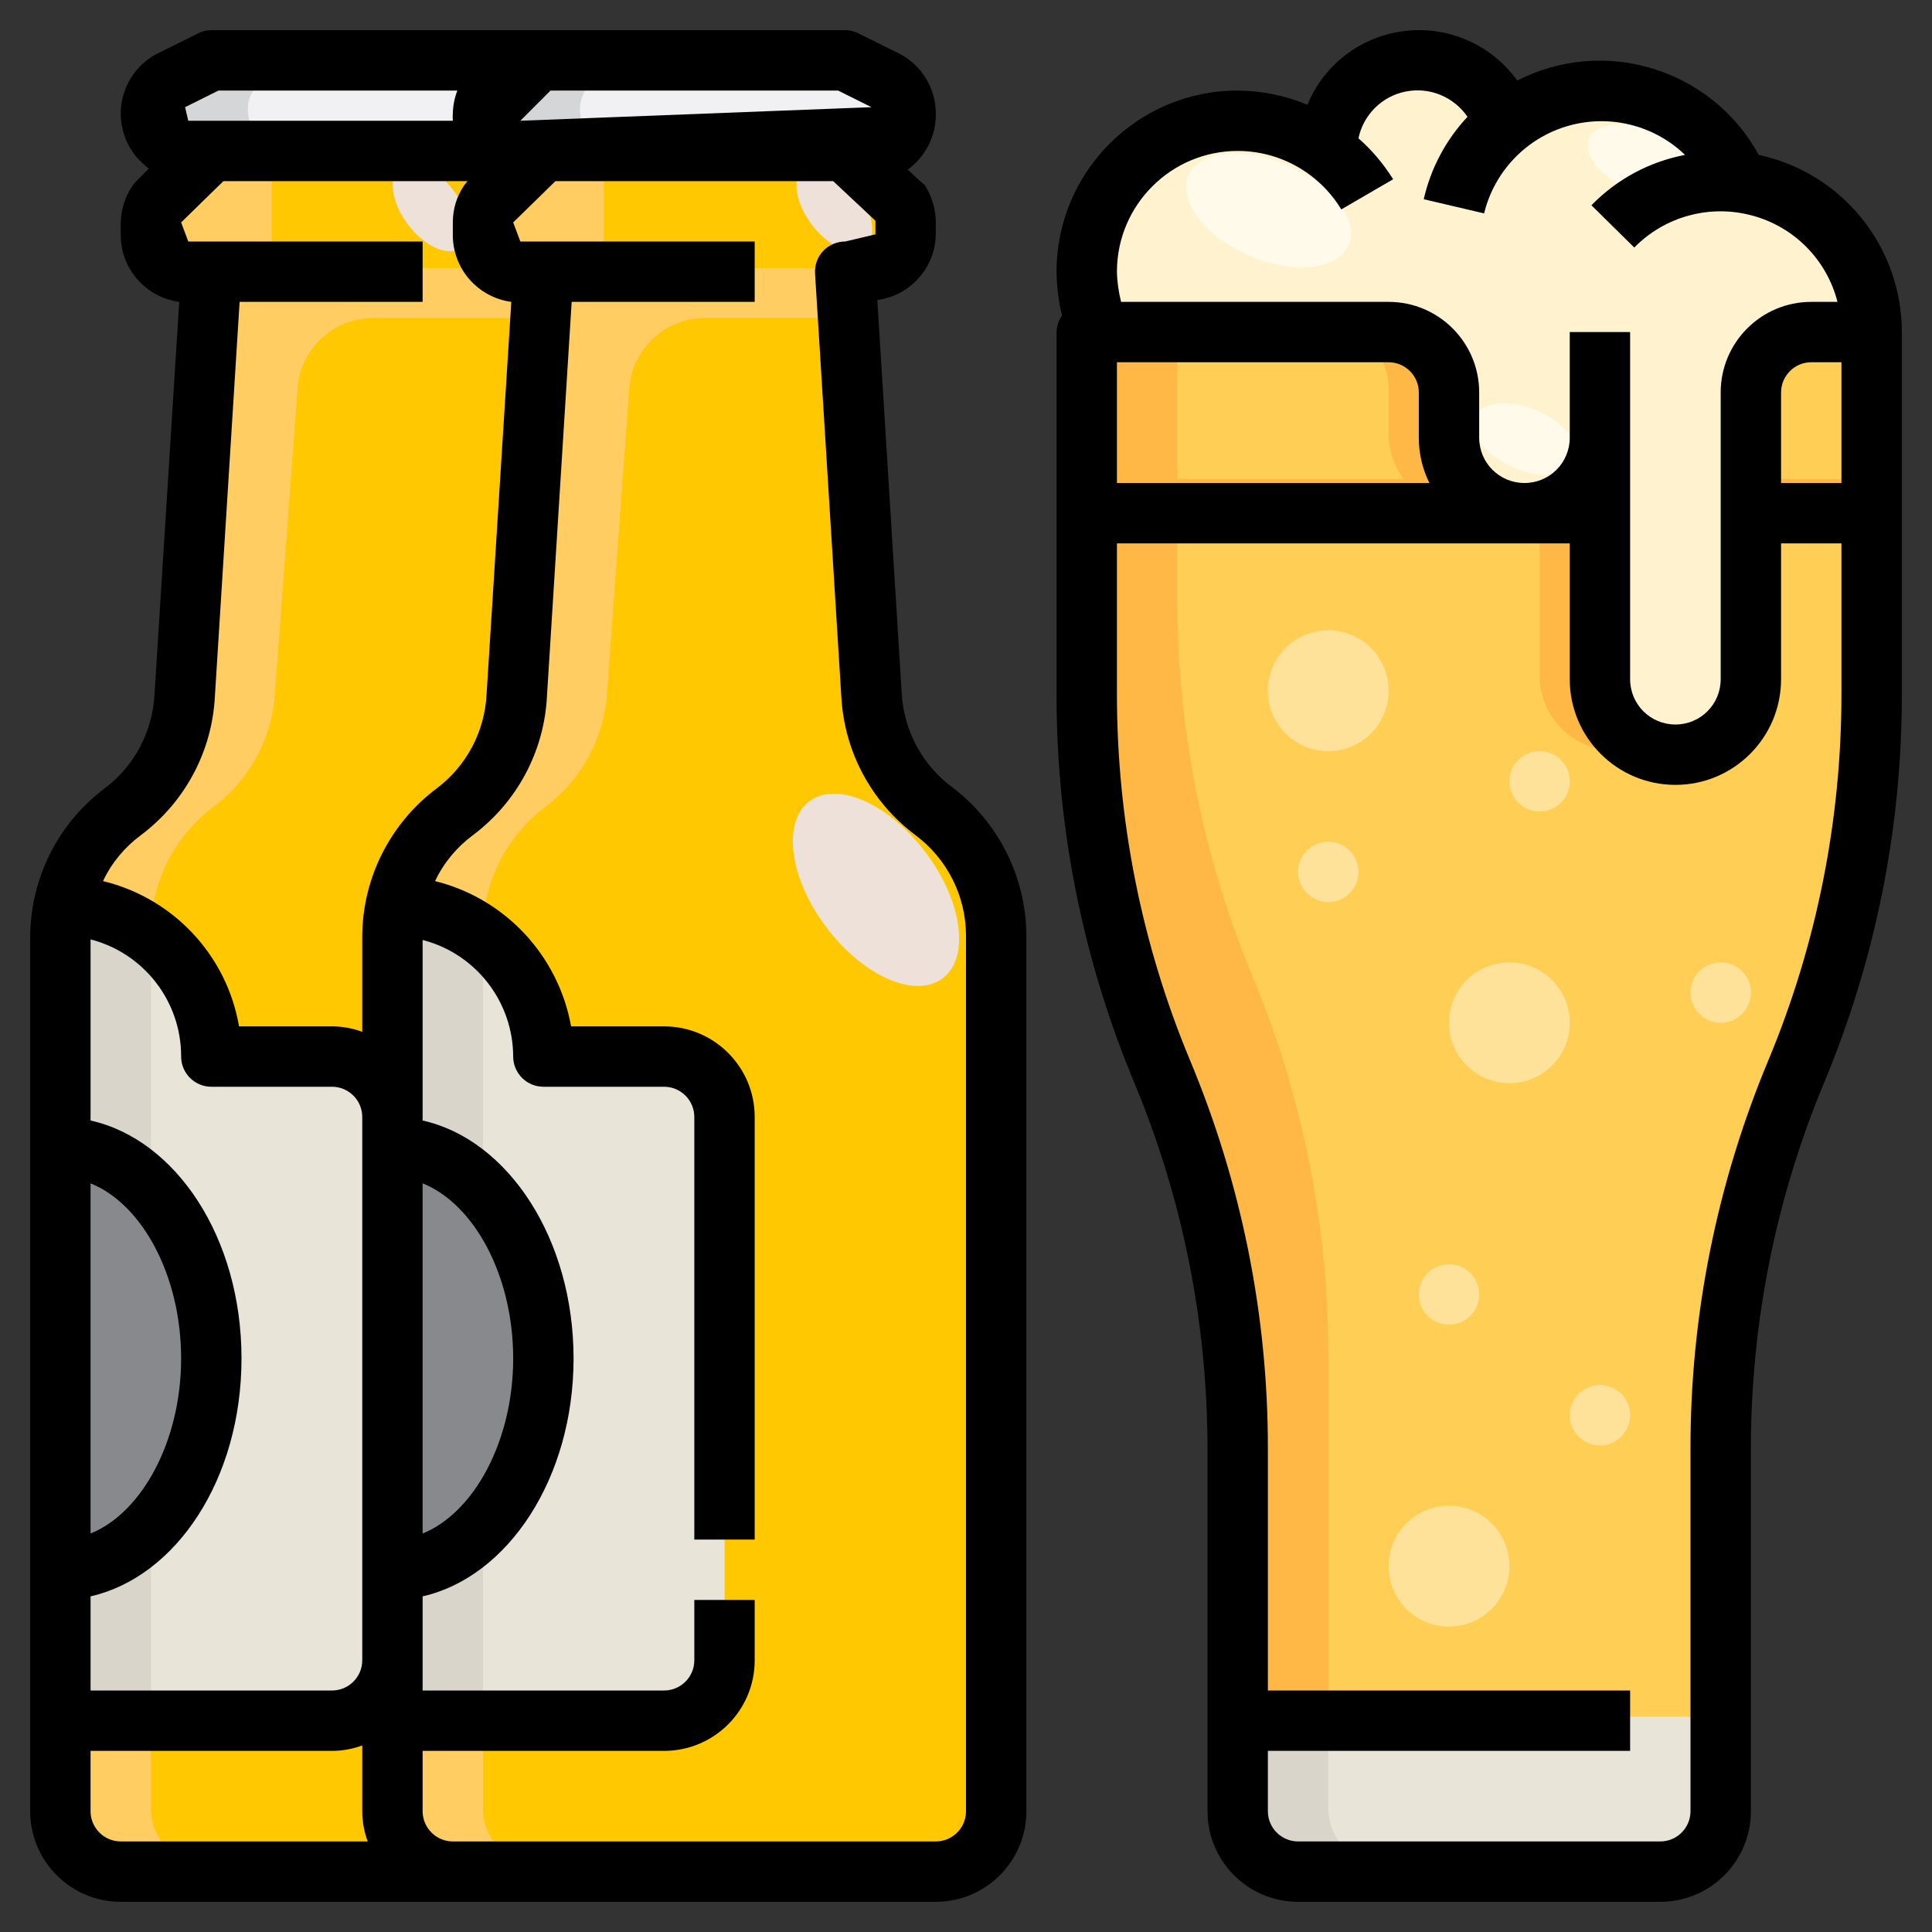
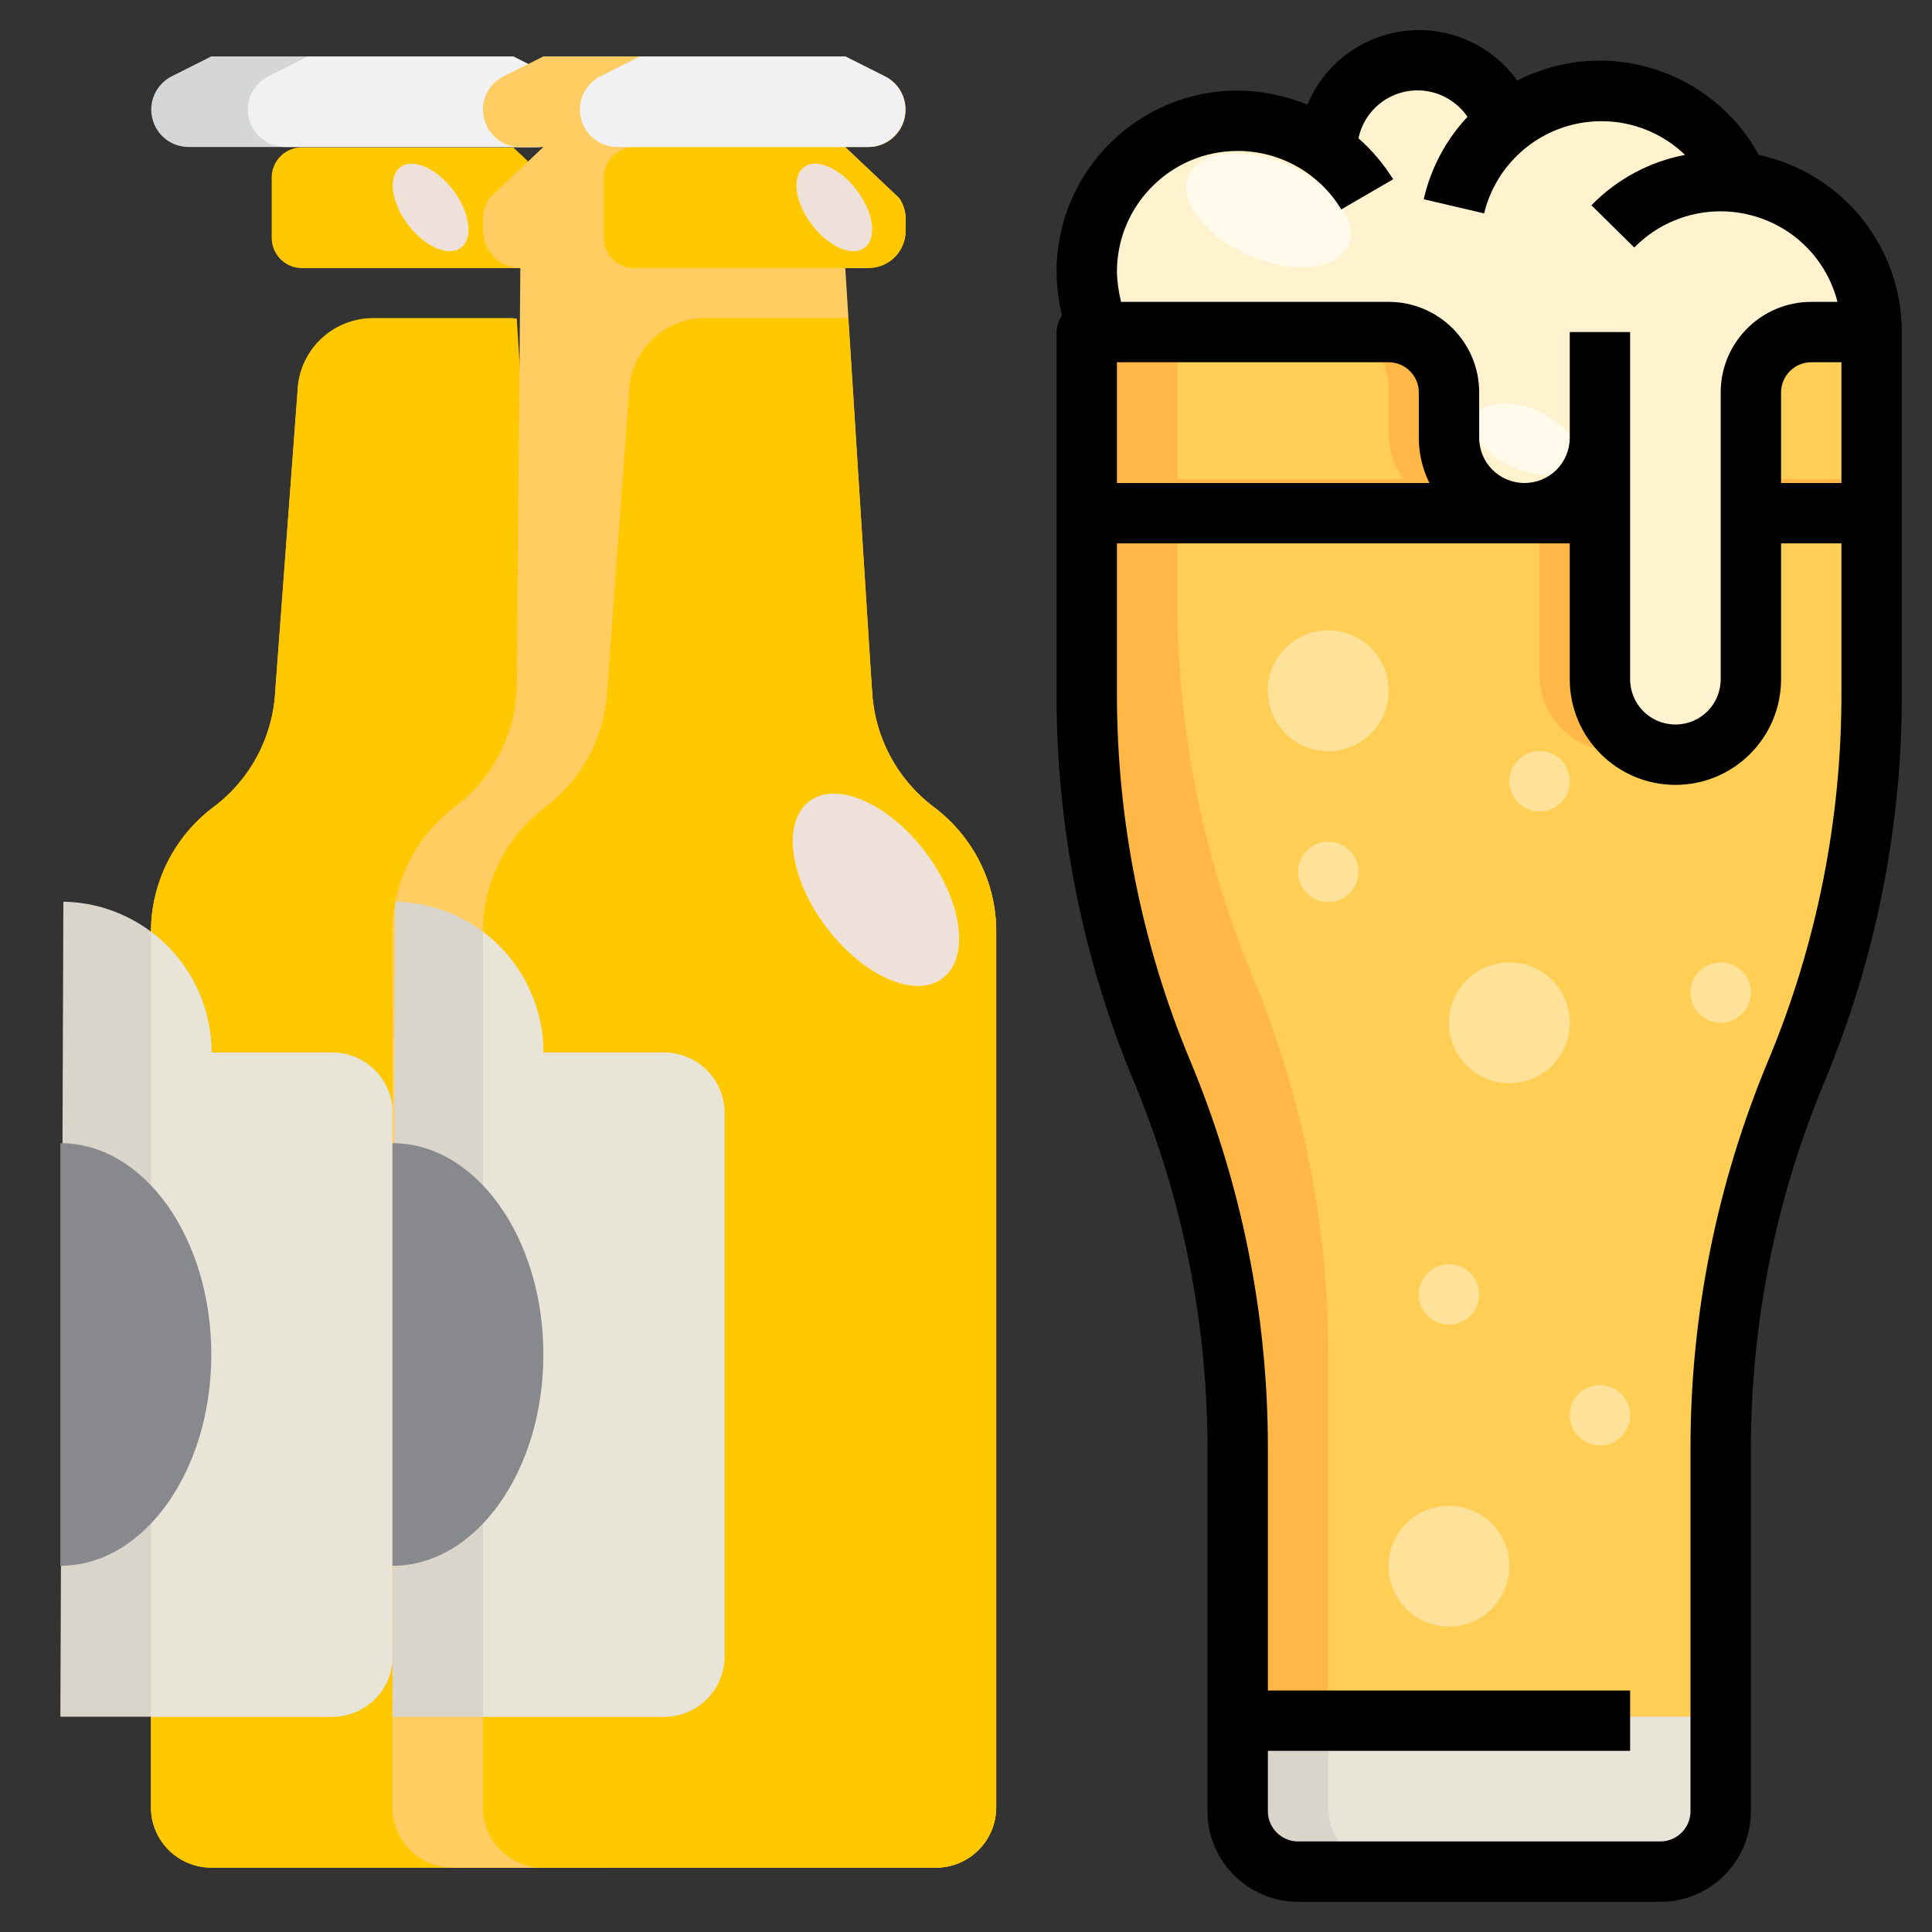
<svg xmlns="http://www.w3.org/2000/svg" xmlns:xlink="http://www.w3.org/1999/xlink" width="40px" height="40px" viewBox="0 0 40 40" version="1.1">
  <rect x="0" y="0" width="40" height="40" fill="#333333" stroke="none" />
  <defs>
    <filter id="alpha" filterUnits="objectBoundingBox" x="0%" y="0%" width="100%" height="100%">
      <feColorMatrix type="matrix" in="SourceGraphic" values="0 0 0 0 1 0 0 0 0 1 0 0 0 0 1 0 0 0 1 0" />
    </filter>
    <mask id="mask0">
      <g filter="url(#alpha)">
        <rect x="0" y="0" width="40" height="40" style="fill:rgb(0%,0%,0%);fill-opacity:0.502;stroke:none;" />
      </g>
    </mask>
    <clipPath id="clip1">
      <rect x="0" y="0" width="40" height="40" />
    </clipPath>
    <g id="surface5" clip-path="url(#clip1)">
      <path style=" stroke:none;fill-rule:nonzero;fill:rgb(100%,96.078%,86.667%);fill-opacity:1;" d="M 32.5 21.176 C 32.5 20.484 31.941 19.926 31.25 19.926 C 30.559 19.926 30 20.484 30 21.176 C 30 21.867 30.559 22.426 31.25 22.426 C 31.941 22.426 32.5 21.867 32.5 21.176 Z M 32.5 21.176 " />
    </g>
    <mask id="mask1">
      <g filter="url(#alpha)">
        <rect x="0" y="0" width="40" height="40" style="fill:rgb(0%,0%,0%);fill-opacity:0.502;stroke:none;" />
      </g>
    </mask>
    <clipPath id="clip2">
      <rect x="0" y="0" width="40" height="40" />
    </clipPath>
    <g id="surface8" clip-path="url(#clip2)">
      <path style=" stroke:none;fill-rule:nonzero;fill:rgb(100%,96.078%,86.667%);fill-opacity:1;" d="M 31.25 32.426 C 31.25 31.734 30.691 31.176 30 31.176 C 29.309 31.176 28.75 31.734 28.75 32.426 C 28.75 33.117 29.309 33.676 30 33.676 C 30.691 33.676 31.25 33.117 31.25 32.426 Z M 31.25 32.426 " />
    </g>
    <mask id="mask2">
      <g filter="url(#alpha)">
        <rect x="0" y="0" width="40" height="40" style="fill:rgb(0%,0%,0%);fill-opacity:0.502;stroke:none;" />
      </g>
    </mask>
    <clipPath id="clip3">
      <rect x="0" y="0" width="40" height="40" />
    </clipPath>
    <g id="surface11" clip-path="url(#clip3)">
      <path style=" stroke:none;fill-rule:nonzero;fill:rgb(100%,96.078%,86.667%);fill-opacity:1;" d="M 28.75 14.301 C 28.75 13.609 28.191 13.051 27.5 13.051 C 26.809 13.051 26.25 13.609 26.25 14.301 C 26.25 14.992 26.809 15.551 27.5 15.551 C 28.191 15.551 28.75 14.992 28.75 14.301 Z M 28.75 14.301 " />
    </g>
    <mask id="mask3">
      <g filter="url(#alpha)">
        <rect x="0" y="0" width="40" height="40" style="fill:rgb(0%,0%,0%);fill-opacity:0.502;stroke:none;" />
      </g>
    </mask>
    <clipPath id="clip4">
      <rect x="0" y="0" width="40" height="40" />
    </clipPath>
    <g id="surface14" clip-path="url(#clip4)">
      <path style=" stroke:none;fill-rule:nonzero;fill:rgb(100%,96.078%,86.667%);fill-opacity:1;" d="M 33.75 29.301 C 33.75 28.953 33.469 28.676 33.125 28.676 C 32.781 28.676 32.5 28.953 32.5 29.301 C 32.5 29.645 32.781 29.926 33.125 29.926 C 33.469 29.926 33.75 29.645 33.75 29.301 Z M 33.75 29.301 " />
    </g>
    <mask id="mask4">
      <g filter="url(#alpha)">
        <rect x="0" y="0" width="40" height="40" style="fill:rgb(0%,0%,0%);fill-opacity:0.502;stroke:none;" />
      </g>
    </mask>
    <clipPath id="clip5">
      <rect x="0" y="0" width="40" height="40" />
    </clipPath>
    <g id="surface17" clip-path="url(#clip5)">
      <path style=" stroke:none;fill-rule:nonzero;fill:rgb(100%,96.078%,86.667%);fill-opacity:1;" d="M 36.25 20.551 C 36.25 20.203 35.969 19.926 35.625 19.926 C 35.281 19.926 35 20.203 35 20.551 C 35 20.895 35.281 21.176 35.625 21.176 C 35.969 21.176 36.25 20.895 36.25 20.551 Z M 36.25 20.551 " />
    </g>
    <mask id="mask5">
      <g filter="url(#alpha)">
        <rect x="0" y="0" width="40" height="40" style="fill:rgb(0%,0%,0%);fill-opacity:0.502;stroke:none;" />
      </g>
    </mask>
    <clipPath id="clip6">
      <rect x="0" y="0" width="40" height="40" />
    </clipPath>
    <g id="surface20" clip-path="url(#clip6)">
      <path style=" stroke:none;fill-rule:nonzero;fill:rgb(100%,96.078%,86.667%);fill-opacity:1;" d="M 30.625 26.801 C 30.625 26.453 30.344 26.176 30 26.176 C 29.656 26.176 29.375 26.453 29.375 26.801 C 29.375 27.145 29.656 27.426 30 27.426 C 30.344 27.426 30.625 27.145 30.625 26.801 Z M 30.625 26.801 " />
    </g>
    <mask id="mask6">
      <g filter="url(#alpha)">
        <rect x="0" y="0" width="40" height="40" style="fill:rgb(0%,0%,0%);fill-opacity:0.502;stroke:none;" />
      </g>
    </mask>
    <clipPath id="clip7">
      <rect x="0" y="0" width="40" height="40" />
    </clipPath>
    <g id="surface23" clip-path="url(#clip7)">
      <path style=" stroke:none;fill-rule:nonzero;fill:rgb(100%,96.078%,86.667%);fill-opacity:1;" d="M 28.125 18.051 C 28.125 17.703 27.844 17.426 27.5 17.426 C 27.156 17.426 26.875 17.703 26.875 18.051 C 26.875 18.395 27.156 18.676 27.5 18.676 C 27.844 18.676 28.125 18.395 28.125 18.051 Z M 28.125 18.051 " />
    </g>
    <mask id="mask7">
      <g filter="url(#alpha)">
        <rect x="0" y="0" width="40" height="40" style="fill:rgb(0%,0%,0%);fill-opacity:0.502;stroke:none;" />
      </g>
    </mask>
    <clipPath id="clip8">
      <rect x="0" y="0" width="40" height="40" />
    </clipPath>
    <g id="surface26" clip-path="url(#clip8)">
      <path style=" stroke:none;fill-rule:nonzero;fill:rgb(100%,96.078%,86.667%);fill-opacity:1;" d="M 32.5 16.176 C 32.5 15.828 32.219 15.551 31.875 15.551 C 31.531 15.551 31.25 15.828 31.25 16.176 C 31.25 16.52 31.531 16.801 31.875 16.801 C 32.219 16.801 32.5 16.52 32.5 16.176 Z M 32.5 16.176 " />
    </g>
  </defs>
  <g id="surface1">
-     <path style=" stroke:none;fill-rule:nonzero;fill:rgb(100%,80.392%,38.039%);fill-opacity:1;" d="M 13.75 37.418 L 13.75 19.293 C 13.75 18.277 13.27 17.316 12.457 16.707 C 11.691 16.133 11.219 15.25 11.168 14.293 L 10.625 5.543 L 11.102 5.543 C 11.527 5.543 11.875 5.195 11.875 4.77 L 11.875 4.523 C 11.871 4.375 11.828 4.227 11.742 4.102 L 10.625 3.043 L 11.102 3.043 C 11.527 3.043 11.875 2.695 11.875 2.27 C 11.875 1.977 11.707 1.711 11.445 1.582 L 10.625 1.168 L 4.375 1.168 L 3.551 1.582 C 3.289 1.711 3.125 1.977 3.125 2.27 C 3.125 2.477 3.203 2.672 3.352 2.82 C 3.496 2.965 3.695 3.047 3.898 3.043 L 4.375 3.043 L 3.258 4.102 C 3.176 4.227 3.133 4.375 3.133 4.523 L 3.133 4.77 C 3.129 4.973 3.211 5.172 3.355 5.316 C 3.5 5.461 3.695 5.543 3.898 5.543 L 4.375 5.543 L 3.82 14.293 C 3.77 15.25 3.301 16.133 2.531 16.707 C 1.723 17.32 1.246 18.277 1.25 19.293 L 1.25 37.418 C 1.25 38.109 1.809 38.668 2.5 38.668 L 12.5 38.668 C 13.191 38.668 13.75 38.109 13.75 37.418 Z M 13.75 37.418 " />
    <path style=" stroke:none;fill-rule:nonzero;fill:rgb(100%,78.431%,0%);fill-opacity:1;" d="M 13.75 19.195 C 13.723 18.199 13.234 17.273 12.426 16.695 C 11.68 16.113 11.227 15.242 11.176 14.301 L 10.625 6.586 L 7.719 6.586 C 6.895 6.59 6.215 7.23 6.164 8.051 L 5.699 14.301 C 5.652 15.258 5.18 16.141 4.414 16.711 C 3.602 17.324 3.125 18.277 3.125 19.293 L 3.125 37.418 C 3.125 38.109 3.684 38.668 4.375 38.668 L 12.5 38.668 C 13.191 38.668 13.75 38.109 13.75 37.418 Z M 13.75 19.195 " />
    <path style=" stroke:none;fill-rule:nonzero;fill:rgb(100%,78.431%,0%);fill-opacity:1;" d="M 13.75 19.195 C 13.723 18.199 13.234 17.273 12.426 16.695 C 11.68 16.113 11.227 15.242 11.176 14.301 L 10.699 6.594 L 7.719 6.594 C 6.895 6.594 6.215 7.234 6.164 8.055 L 5.699 14.305 C 5.652 15.262 5.18 16.148 4.414 16.719 C 3.605 17.328 3.129 18.281 3.125 19.293 L 3.125 37.418 C 3.125 38.109 3.684 38.668 4.375 38.668 L 12.5 38.668 C 13.191 38.668 13.75 38.109 13.75 37.418 Z M 13.75 19.195 " />
    <path style=" stroke:none;fill-rule:nonzero;fill:rgb(85.098%,83.529%,79.216%);fill-opacity:1;" d="M 1.312 18.668 C 3.016 18.699 4.383 20.09 4.383 21.793 L 6.883 21.793 C 7.57 21.793 8.133 22.352 8.133 23.043 L 8.133 34.293 C 8.133 34.984 7.57 35.543 6.883 35.543 L 1.25 35.543 Z M 1.312 18.668 " />
    <path style=" stroke:none;fill-rule:nonzero;fill:rgb(100%,78.431%,0%);fill-opacity:1;" d="M 6.25 5.551 L 11.102 5.551 C 11.305 5.551 11.504 5.469 11.648 5.32 C 11.797 5.176 11.875 4.977 11.875 4.77 L 11.875 4.523 C 11.871 4.375 11.828 4.227 11.742 4.102 L 10.625 3.051 L 6.25 3.051 C 5.906 3.051 5.625 3.328 5.625 3.676 L 5.625 4.926 C 5.625 5.27 5.906 5.551 6.25 5.551 Z M 6.25 5.551 " />
    <path style=" stroke:none;fill-rule:nonzero;fill:rgb(83.529%,83.922%,84.706%);fill-opacity:1;" d="M 10.625 3.051 L 11.094 3.051 C 11.457 3.055 11.773 2.809 11.855 2.457 C 11.938 2.105 11.766 1.742 11.438 1.586 L 10.625 1.168 L 4.375 1.168 L 3.551 1.582 C 3.234 1.746 3.07 2.102 3.152 2.445 C 3.234 2.793 3.539 3.039 3.895 3.043 L 10.625 3.043 Z M 10.625 3.051 " />
    <path style=" stroke:none;fill-rule:nonzero;fill:rgb(94.51%,94.51%,95.294%);fill-opacity:1;" d="M 11.105 3.043 C 11.469 3.051 11.785 2.805 11.867 2.449 C 11.949 2.098 11.777 1.738 11.449 1.582 L 10.625 1.168 L 6.375 1.168 L 5.551 1.582 C 5.234 1.746 5.07 2.102 5.152 2.449 C 5.238 2.797 5.543 3.039 5.898 3.043 Z M 11.105 3.043 " />
    <path style=" stroke:none;fill-rule:nonzero;fill:rgb(90.98%,89.412%,84.706%);fill-opacity:1;" d="M 4.375 21.793 C 4.375 20.809 3.91 19.883 3.125 19.293 L 3.125 35.543 L 6.875 35.543 C 7.566 35.543 8.125 34.984 8.125 34.293 L 8.125 23.043 C 8.125 22.352 7.566 21.793 6.875 21.793 Z M 4.375 21.793 " />
    <path style=" stroke:none;fill-rule:nonzero;fill:rgb(53.333%,53.725%,55.294%);fill-opacity:1;" d="M 1.25 23.668 C 2.977 23.668 4.375 25.625 4.375 28.043 C 4.375 30.461 2.977 32.418 1.25 32.418 Z M 1.25 23.668 " />
    <path style=" stroke:none;fill-rule:nonzero;fill:rgb(100%,72.157%,27.059%);fill-opacity:1;" d="M 28.75 6.793 L 22.5 6.793 L 22.5 14.293 C 22.5 16.977 23.031 19.629 24.062 22.105 C 25.094 24.582 25.625 27.238 25.625 29.918 L 25.625 37.418 C 25.625 38.109 26.184 38.668 26.875 38.668 L 34.375 38.668 C 35.066 38.668 35.625 38.109 35.625 37.418 L 35.625 29.918 C 35.625 27.238 36.156 24.582 37.188 22.105 C 38.219 19.629 38.75 16.977 38.75 14.293 L 38.75 6.793 Z M 28.75 6.793 " />
    <path style=" stroke:none;fill-rule:nonzero;fill:rgb(100%,81.176%,33.333%);fill-opacity:1;" d="M 24.375 6.793 L 24.375 12.418 C 24.375 15.102 24.906 17.754 25.938 20.23 C 26.969 22.707 27.5 25.367 27.5 28.051 L 27.5 35.551 C 27.5 36.242 28.059 36.801 28.75 36.801 L 35.625 36.801 L 35.625 29.926 C 35.625 27.242 36.156 24.59 37.188 22.113 C 38.219 19.637 38.75 16.977 38.75 14.293 L 38.75 6.793 Z M 24.375 6.793 " />
    <path style=" stroke:none;fill-rule:nonzero;fill:rgb(100%,72.157%,27.059%);fill-opacity:1;" d="M 22.5 9.918 L 38.75 9.918 L 38.75 11.168 L 22.5 11.168 Z M 22.5 9.918 " />
    <use xlink:href="#surface5" mask="url(#mask0)" />
    <use xlink:href="#surface8" mask="url(#mask1)" />
    <use xlink:href="#surface11" mask="url(#mask2)" />
    <use xlink:href="#surface14" mask="url(#mask3)" />
    <use xlink:href="#surface17" mask="url(#mask4)" />
    <use xlink:href="#surface20" mask="url(#mask5)" />
    <use xlink:href="#surface23" mask="url(#mask6)" />
    <use xlink:href="#surface26" mask="url(#mask7)" />
    <path style=" stroke:none;fill-rule:nonzero;fill:rgb(100%,72.157%,27.059%);fill-opacity:1;" d="M 36.25 6.793 L 27.5 6.793 C 28.191 6.793 28.75 7.352 28.75 8.043 L 28.75 8.98 C 28.75 9.844 29.449 10.543 30.312 10.543 C 31.176 10.543 31.875 9.844 31.875 8.98 L 31.875 13.98 C 31.875 14.844 32.574 15.543 33.438 15.543 C 34.301 15.543 35 14.844 35 13.98 L 35 8.043 C 35 7.352 35.559 6.793 36.25 6.793 Z M 36.25 6.793 " />
    <path style=" stroke:none;fill-rule:nonzero;fill:rgb(85.098%,83.529%,79.216%);fill-opacity:1;" d="M 25.625 35.543 L 25.625 37.418 C 25.625 38.109 26.184 38.668 26.875 38.668 L 34.375 38.668 C 35.066 38.668 35.625 38.109 35.625 37.418 L 35.625 35.543 Z M 25.625 35.543 " />
    <path style=" stroke:none;fill-rule:nonzero;fill:rgb(90.98%,89.412%,84.706%);fill-opacity:1;" d="M 35.625 37.418 L 35.625 35.543 L 27.5 35.543 L 27.5 37.418 C 27.5 38.109 28.059 38.668 28.75 38.668 L 34.375 38.668 C 35.066 38.668 35.625 38.109 35.625 37.418 Z M 35.625 37.418 " />
    <path style=" stroke:none;fill-rule:nonzero;fill:rgb(100%,94.902%,81.176%);fill-opacity:1;" d="M 35.961 3.699 L 36 3.699 C 35.613 2.801 34.828 2.133 33.879 1.898 C 32.93 1.66 31.922 1.883 31.164 2.5 C 30.883 1.621 30.012 1.074 29.098 1.211 C 28.188 1.348 27.512 2.121 27.5 3.043 C 26.961 2.637 26.301 2.414 25.625 2.418 C 23.898 2.418 22.5 3.816 22.5 5.543 C 22.5 5.973 22.59 6.398 22.762 6.793 L 28.75 6.793 C 29.441 6.793 30 7.352 30 8.043 L 30 8.98 C 30 9.844 30.699 10.543 31.562 10.543 C 32.426 10.543 33.125 9.844 33.125 8.98 L 33.125 13.98 C 33.125 14.844 33.824 15.543 34.688 15.543 C 35.551 15.543 36.25 14.844 36.25 13.98 L 36.25 8.043 C 36.25 7.352 36.809 6.793 37.5 6.793 L 38.75 6.793 C 38.742 5.203 37.543 3.871 35.961 3.699 Z M 35.961 3.699 " />
    <path style=" stroke:none;fill-rule:nonzero;fill:rgb(100%,98.039%,91.373%);fill-opacity:1;" d="M 26.672 3.422 C 25.754 3.023 24.832 3.117 24.605 3.633 C 24.383 4.148 24.941 4.891 25.855 5.289 C 26.77 5.688 27.695 5.594 27.918 5.078 C 28.145 4.562 27.586 3.82 26.672 3.422 Z M 26.672 3.422 " />
-     <path style=" stroke:none;fill-rule:nonzero;fill:rgb(100%,98.039%,91.373%);fill-opacity:1;" d="M 34.199 2.734 C 33.625 2.48 33.043 2.539 32.902 2.863 C 32.762 3.184 33.113 3.652 33.691 3.902 C 34.266 4.152 34.848 4.094 34.988 3.773 C 35.129 3.449 34.777 2.984 34.199 2.734 Z M 34.199 2.734 " />
    <path style=" stroke:none;fill-rule:nonzero;fill:rgb(100%,98.039%,91.373%);fill-opacity:1;" d="M 31.832 8.504 C 31.254 8.254 30.676 8.312 30.535 8.633 C 30.391 8.957 30.746 9.422 31.32 9.672 C 31.898 9.926 32.48 9.867 32.621 9.543 C 32.762 9.219 32.406 8.754 31.832 8.504 Z M 31.832 8.504 " />
-     <path style=" stroke:none;fill-rule:nonzero;fill:rgb(100%,80.392%,38.039%);fill-opacity:1;" d="M 20.625 37.418 L 20.625 19.293 C 20.625 18.277 20.148 17.32 19.336 16.707 C 18.57 16.133 18.098 15.25 18.051 14.293 L 17.5 5.543 L 17.977 5.543 C 18.18 5.547 18.379 5.465 18.523 5.32 C 18.672 5.172 18.75 4.977 18.75 4.77 L 18.75 4.523 C 18.75 4.375 18.703 4.227 18.617 4.102 L 17.5 3.043 L 17.977 3.043 C 18.18 3.047 18.379 2.965 18.523 2.82 C 18.672 2.672 18.75 2.477 18.75 2.27 C 18.75 1.977 18.586 1.711 18.324 1.582 L 17.5 1.168 L 11.25 1.168 L 10.426 1.582 C 10.164 1.711 10 1.977 10 2.27 C 10 2.477 10.078 2.672 10.227 2.82 C 10.371 2.965 10.57 3.047 10.773 3.043 L 11.25 3.043 L 10.133 4.102 C 10.047 4.227 10 4.375 10 4.523 L 10 4.77 C 10 4.977 10.078 5.172 10.227 5.32 C 10.371 5.465 10.57 5.547 10.773 5.543 L 11.25 5.543 L 10.699 14.293 C 10.648 15.25 10.18 16.133 9.414 16.707 C 8.602 17.32 8.125 18.277 8.125 19.293 L 8.125 37.418 C 8.125 38.109 8.684 38.668 9.375 38.668 L 19.375 38.668 C 20.066 38.668 20.625 38.109 20.625 37.418 Z M 20.625 37.418 " />
+     <path style=" stroke:none;fill-rule:nonzero;fill:rgb(100%,80.392%,38.039%);fill-opacity:1;" d="M 20.625 37.418 L 20.625 19.293 C 20.625 18.277 20.148 17.32 19.336 16.707 C 18.57 16.133 18.098 15.25 18.051 14.293 L 17.5 5.543 L 17.977 5.543 C 18.18 5.547 18.379 5.465 18.523 5.32 C 18.672 5.172 18.75 4.977 18.75 4.77 L 18.75 4.523 C 18.75 4.375 18.703 4.227 18.617 4.102 L 17.5 3.043 L 17.977 3.043 C 18.18 3.047 18.379 2.965 18.523 2.82 C 18.672 2.672 18.75 2.477 18.75 2.27 C 18.75 1.977 18.586 1.711 18.324 1.582 L 17.5 1.168 L 11.25 1.168 L 10.426 1.582 C 10.164 1.711 10 1.977 10 2.27 C 10 2.477 10.078 2.672 10.227 2.82 C 10.371 2.965 10.57 3.047 10.773 3.043 L 11.25 3.043 L 10.133 4.102 C 10.047 4.227 10 4.375 10 4.523 L 10 4.77 C 10 4.977 10.078 5.172 10.227 5.32 C 10.371 5.465 10.57 5.547 10.773 5.543 L 10.699 14.293 C 10.648 15.25 10.18 16.133 9.414 16.707 C 8.602 17.32 8.125 18.277 8.125 19.293 L 8.125 37.418 C 8.125 38.109 8.684 38.668 9.375 38.668 L 19.375 38.668 C 20.066 38.668 20.625 38.109 20.625 37.418 Z M 20.625 37.418 " />
    <path style=" stroke:none;fill-rule:nonzero;fill:rgb(100%,78.431%,0%);fill-opacity:1;" d="M 20.625 19.195 C 20.598 18.199 20.109 17.277 19.305 16.695 C 18.559 16.117 18.102 15.242 18.055 14.301 L 17.5 6.586 L 14.594 6.586 C 13.77 6.59 13.086 7.227 13.031 8.051 L 12.574 14.301 C 12.523 15.254 12.055 16.141 11.289 16.711 C 10.477 17.324 10 18.281 10 19.293 L 10 37.418 C 10 38.109 10.559 38.668 11.25 38.668 L 19.375 38.668 C 20.066 38.668 20.625 38.109 20.625 37.418 Z M 20.625 19.195 " />
    <path style=" stroke:none;fill-rule:nonzero;fill:rgb(100%,78.431%,0%);fill-opacity:1;" d="M 20.625 19.195 C 20.598 18.199 20.109 17.277 19.305 16.695 C 18.559 16.117 18.102 15.242 18.055 14.301 L 17.562 6.586 L 14.594 6.586 C 13.77 6.59 13.086 7.227 13.031 8.051 L 12.574 14.301 C 12.523 15.254 12.055 16.141 11.289 16.711 C 10.477 17.324 10 18.281 10 19.293 L 10 37.418 C 10 38.109 10.559 38.668 11.25 38.668 L 19.375 38.668 C 20.066 38.668 20.625 38.109 20.625 37.418 Z M 20.625 19.195 " />
    <path style=" stroke:none;fill-rule:nonzero;fill:rgb(85.098%,83.529%,79.216%);fill-opacity:1;" d="M 8.18 18.668 C 9.887 18.699 11.25 20.09 11.25 21.793 L 13.75 21.793 C 14.441 21.793 15 22.352 15 23.043 L 15 34.293 C 15 34.984 14.441 35.543 13.75 35.543 L 8.125 35.543 Z M 8.18 18.668 " />
    <path style=" stroke:none;fill-rule:nonzero;fill:rgb(100%,78.431%,0%);fill-opacity:1;" d="M 13.125 5.551 L 17.977 5.551 C 18.184 5.551 18.383 5.469 18.527 5.324 C 18.672 5.176 18.754 4.977 18.75 4.77 L 18.75 4.523 C 18.75 4.375 18.703 4.227 18.617 4.102 L 17.5 3.051 L 13.125 3.051 C 12.781 3.051 12.5 3.328 12.5 3.676 L 12.5 4.926 C 12.5 5.27 12.781 5.551 13.125 5.551 Z M 13.125 5.551 " />
-     <path style=" stroke:none;fill-rule:nonzero;fill:rgb(83.529%,83.922%,84.706%);fill-opacity:1;" d="M 17.5 3.051 L 17.961 3.051 C 18.316 3.047 18.625 2.801 18.707 2.457 C 18.793 2.109 18.629 1.75 18.312 1.586 L 17.5 1.168 L 11.25 1.168 L 10.426 1.582 C 10.109 1.746 9.945 2.102 10.027 2.449 C 10.113 2.797 10.418 3.039 10.773 3.043 L 17.5 3.043 Z M 17.5 3.051 " />
    <path style=" stroke:none;fill-rule:nonzero;fill:rgb(94.51%,94.51%,95.294%);fill-opacity:1;" d="M 17.977 3.043 C 18.332 3.039 18.637 2.797 18.723 2.449 C 18.805 2.102 18.641 1.746 18.324 1.582 L 17.5 1.168 L 13.25 1.168 L 12.426 1.582 C 12.109 1.746 11.945 2.102 12.027 2.445 C 12.109 2.793 12.414 3.039 12.77 3.043 Z M 17.977 3.043 " />
    <path style=" stroke:none;fill-rule:nonzero;fill:rgb(90.98%,89.412%,84.706%);fill-opacity:1;" d="M 11.25 21.793 C 11.25 20.809 10.785 19.883 10 19.293 L 10 35.543 L 13.75 35.543 C 14.441 35.543 15 34.984 15 34.293 L 15 23.043 C 15 22.352 14.441 21.793 13.75 21.793 Z M 11.25 21.793 " />
    <path style=" stroke:none;fill-rule:nonzero;fill:rgb(53.333%,53.725%,55.294%);fill-opacity:1;" d="M 8.125 23.668 C 9.852 23.668 11.25 25.625 11.25 28.043 C 11.25 30.461 9.852 32.418 8.125 32.418 Z M 8.125 23.668 " />
    <path style=" stroke:none;fill-rule:nonzero;fill:rgb(92.941%,88.235%,85.098%);fill-opacity:1;" d="M 19.164 17.648 C 18.402 16.637 17.324 16.16 16.754 16.59 C 16.188 17.02 16.344 18.188 17.109 19.199 C 17.871 20.211 18.949 20.684 19.516 20.254 C 20.086 19.828 19.926 18.66 19.164 17.648 Z M 19.164 17.648 " />
    <path style=" stroke:none;fill-rule:nonzero;fill:rgb(92.941%,88.235%,85.098%);fill-opacity:1;" d="M 17.742 3.941 C 17.395 3.48 16.906 3.266 16.645 3.461 C 16.387 3.656 16.457 4.188 16.805 4.648 C 17.152 5.109 17.645 5.324 17.902 5.129 C 18.16 4.934 18.09 4.402 17.742 3.941 Z M 17.742 3.941 " />
    <path style=" stroke:none;fill-rule:nonzero;fill:rgb(92.941%,88.235%,85.098%);fill-opacity:1;" d="M 9.387 3.941 C 9.039 3.48 8.547 3.266 8.289 3.461 C 8.027 3.656 8.098 4.188 8.445 4.648 C 8.793 5.109 9.285 5.324 9.543 5.129 C 9.805 4.934 9.73 4.402 9.387 3.941 Z M 9.387 3.941 " />
    <path style=" stroke:none;fill-rule:nonzero;fill:rgb(0%,0%,0%);fill-opacity:1;" d="M 36.414 3.207 C 35.438 1.426 33.219 0.742 31.414 1.668 C 30.883 0.93 29.996 0.535 29.094 0.641 C 28.191 0.742 27.414 1.328 27.07 2.168 C 26.609 1.977 26.121 1.879 25.625 1.875 C 23.555 1.875 21.875 3.555 21.875 5.625 C 21.879 5.93 21.914 6.234 21.988 6.531 C 21.918 6.633 21.879 6.75 21.875 6.875 L 21.875 14.375 C 21.871 17.141 22.422 19.875 23.488 22.426 C 24.488 24.824 25 27.398 25 30 L 25 37.5 C 25 38.535 25.84 39.375 26.875 39.375 L 34.375 39.375 C 35.41 39.375 36.25 38.535 36.25 37.5 L 36.25 30 C 36.25 27.398 36.762 24.824 37.762 22.426 C 38.828 19.875 39.379 17.141 39.375 14.375 L 39.375 6.875 C 39.375 5.105 38.141 3.578 36.414 3.207 Z M 25.625 3.125 C 26.504 3.125 27.316 3.586 27.77 4.336 L 28.844 3.711 C 28.645 3.395 28.406 3.109 28.125 2.863 C 28.23 2.371 28.613 1.992 29.105 1.895 C 29.598 1.797 30.098 2.004 30.383 2.418 C 29.934 2.898 29.621 3.488 29.477 4.125 L 30.727 4.418 C 30.938 3.551 31.598 2.859 32.457 2.609 C 33.316 2.359 34.242 2.586 34.887 3.207 C 34.148 3.348 33.473 3.711 32.949 4.25 L 33.836 5.125 C 34.469 4.48 35.398 4.227 36.27 4.461 C 37.141 4.691 37.82 5.375 38.043 6.25 L 37.5 6.25 C 36.465 6.25 35.625 7.09 35.625 8.125 L 35.625 14.062 C 35.625 14.582 35.207 15 34.688 15 C 34.168 15 33.75 14.582 33.75 14.062 L 33.75 6.875 L 32.5 6.875 L 32.5 9.062 C 32.5 9.582 32.082 10 31.562 10 C 31.043 10 30.625 9.582 30.625 9.062 L 30.625 8.125 C 30.625 7.09 29.785 6.25 28.75 6.25 L 23.211 6.25 C 23.16 6.047 23.129 5.836 23.125 5.625 C 23.125 4.246 24.246 3.125 25.625 3.125 Z M 38.125 7.5 L 38.125 10 L 36.875 10 L 36.875 8.125 C 36.875 7.781 37.156 7.5 37.5 7.5 Z M 23.125 7.5 L 28.75 7.5 C 29.094 7.5 29.375 7.781 29.375 8.125 L 29.375 9.062 C 29.375 9.387 29.449 9.707 29.594 10 L 23.125 10 Z M 36.613 21.949 C 35.547 24.5 34.996 27.234 35 30 L 35 37.5 C 35 37.844 34.719 38.125 34.375 38.125 L 26.875 38.125 C 26.531 38.125 26.25 37.844 26.25 37.5 L 26.25 36.25 L 33.75 36.25 L 33.75 35 L 26.25 35 L 26.25 30 C 26.254 27.234 25.703 24.5 24.637 21.949 C 23.637 19.551 23.125 16.977 23.125 14.375 L 23.125 11.25 L 32.5 11.25 L 32.5 14.062 C 32.5 15.27 33.48 16.25 34.688 16.25 C 35.895 16.25 36.875 15.27 36.875 14.062 L 36.875 11.25 L 38.125 11.25 L 38.125 14.375 C 38.125 16.977 37.613 19.551 36.613 21.949 Z M 36.613 21.949 " />
-     <path style=" stroke:none;fill-rule:nonzero;fill:rgb(0%,0%,0%);fill-opacity:1;" d="M 19.707 16.293 C 19.086 15.828 18.707 15.113 18.668 14.336 L 18.164 6.211 C 18.848 6.121 19.363 5.543 19.375 4.852 L 19.375 4.605 C 19.375 4.332 19.293 4.062 19.145 3.832 L 19.051 3.75 L 18.793 3.512 C 19.164 3.242 19.383 2.809 19.375 2.352 C 19.375 1.82 19.074 1.336 18.602 1.102 L 17.781 0.695 C 17.695 0.648 17.598 0.625 17.5 0.625 L 4.375 0.625 C 4.277 0.625 4.18 0.648 4.094 0.695 L 3.273 1.102 C 2.801 1.336 2.5 1.82 2.5 2.352 C 2.5 2.801 2.715 3.223 3.082 3.488 L 2.824 3.75 C 2.793 3.781 2.762 3.816 2.738 3.855 C 2.586 4.078 2.504 4.34 2.5 4.605 L 2.5 4.852 C 2.492 5.555 3.012 6.156 3.711 6.25 L 3.199 14.375 C 3.16 15.148 2.781 15.863 2.164 16.324 C 1.203 17.047 0.637 18.176 0.625 19.375 L 0.625 37.5 C 0.625 38.535 1.465 39.375 2.5 39.375 L 19.375 39.375 C 20.41 39.375 21.25 38.535 21.25 37.5 L 21.25 19.375 C 21.246 18.164 20.676 17.023 19.707 16.293 Z M 11.398 1.875 L 17.352 1.875 L 18.043 2.219 L 10.773 2.5 Z M 3.832 2.219 L 4.523 1.875 L 9.469 1.875 C 9.41 2.027 9.379 2.188 9.375 2.352 C 9.371 2.398 9.371 2.449 9.375 2.5 L 3.898 2.5 Z M 2.914 17.293 C 3.828 16.609 4.391 15.559 4.449 14.418 L 4.961 6.25 L 8.75 6.25 L 8.75 5 L 3.898 5 L 3.75 4.605 L 4.625 3.75 L 9.68 3.75 L 9.613 3.832 C 9.457 4.059 9.375 4.328 9.375 4.605 L 9.375 4.852 C 9.367 5.555 9.887 6.156 10.586 6.25 L 10.074 14.375 C 10.035 15.148 9.656 15.863 9.039 16.324 C 8.078 17.047 7.508 18.176 7.5 19.375 L 7.5 21.363 C 7.301 21.289 7.09 21.25 6.875 21.25 L 4.949 21.25 C 4.695 19.773 3.586 18.594 2.133 18.242 C 2.309 17.867 2.578 17.543 2.914 17.293 Z M 5 28.125 C 5 25.625 3.645 23.594 1.875 23.199 L 1.875 19.449 C 2.98 19.734 3.754 20.734 3.75 21.875 C 3.75 22.219 4.031 22.5 4.375 22.5 L 6.875 22.5 C 7.219 22.5 7.5 22.781 7.5 23.125 L 7.5 34.375 C 7.5 34.719 7.219 35 6.875 35 L 1.875 35 L 1.875 33.051 C 3.645 32.648 5 30.625 5 28.125 Z M 1.875 31.75 L 1.875 24.5 C 2.945 24.93 3.75 26.414 3.75 28.125 C 3.75 29.836 2.938 31.32 1.875 31.75 Z M 8.75 24.5 C 9.82 24.93 10.625 26.414 10.625 28.125 C 10.625 29.836 9.812 31.32 8.75 31.75 Z M 1.875 37.5 L 1.875 36.25 L 6.875 36.25 C 7.09 36.25 7.301 36.211 7.5 36.137 L 7.5 37.5 C 7.5 37.715 7.539 37.926 7.613 38.125 L 2.5 38.125 C 2.156 38.125 1.875 37.844 1.875 37.5 Z M 19.375 38.125 L 9.375 38.125 C 9.031 38.125 8.75 37.844 8.75 37.5 L 8.75 36.25 L 13.75 36.25 C 14.785 36.25 15.625 35.41 15.625 34.375 L 15.625 33.125 L 14.375 33.125 L 14.375 34.375 C 14.375 34.719 14.094 35 13.75 35 L 8.75 35 L 8.75 33.051 C 10.52 32.648 11.875 30.602 11.875 28.125 C 11.875 25.648 10.52 23.594 8.75 23.199 L 8.75 23.125 C 8.75 23.125 8.75 23.125 8.75 23.074 L 8.75 19.461 C 9.852 19.746 10.621 20.738 10.625 21.875 C 10.625 22.219 10.906 22.5 11.25 22.5 L 13.75 22.5 C 14.094 22.5 14.375 22.781 14.375 23.125 L 14.375 31.875 L 15.625 31.875 L 15.625 23.125 C 15.625 22.09 14.785 21.25 13.75 21.25 L 11.824 21.25 C 11.559 19.781 10.457 18.602 9.008 18.242 C 9.184 17.867 9.453 17.543 9.789 17.293 C 10.703 16.609 11.266 15.559 11.324 14.418 L 11.836 6.25 L 15.625 6.25 L 15.625 5 L 10.773 5 L 10.625 4.605 L 11.5 3.75 L 17.25 3.75 L 18.125 4.57 L 18.125 4.852 L 17.5 5 C 17.328 5 17.164 5.07 17.043 5.195 C 16.926 5.32 16.863 5.488 16.875 5.664 L 17.418 14.414 C 17.477 15.555 18.039 16.609 18.957 17.293 C 19.613 17.785 20 18.555 20 19.375 L 20 37.5 C 20 37.844 19.719 38.125 19.375 38.125 Z M 19.375 38.125 " />
  </g>
</svg>